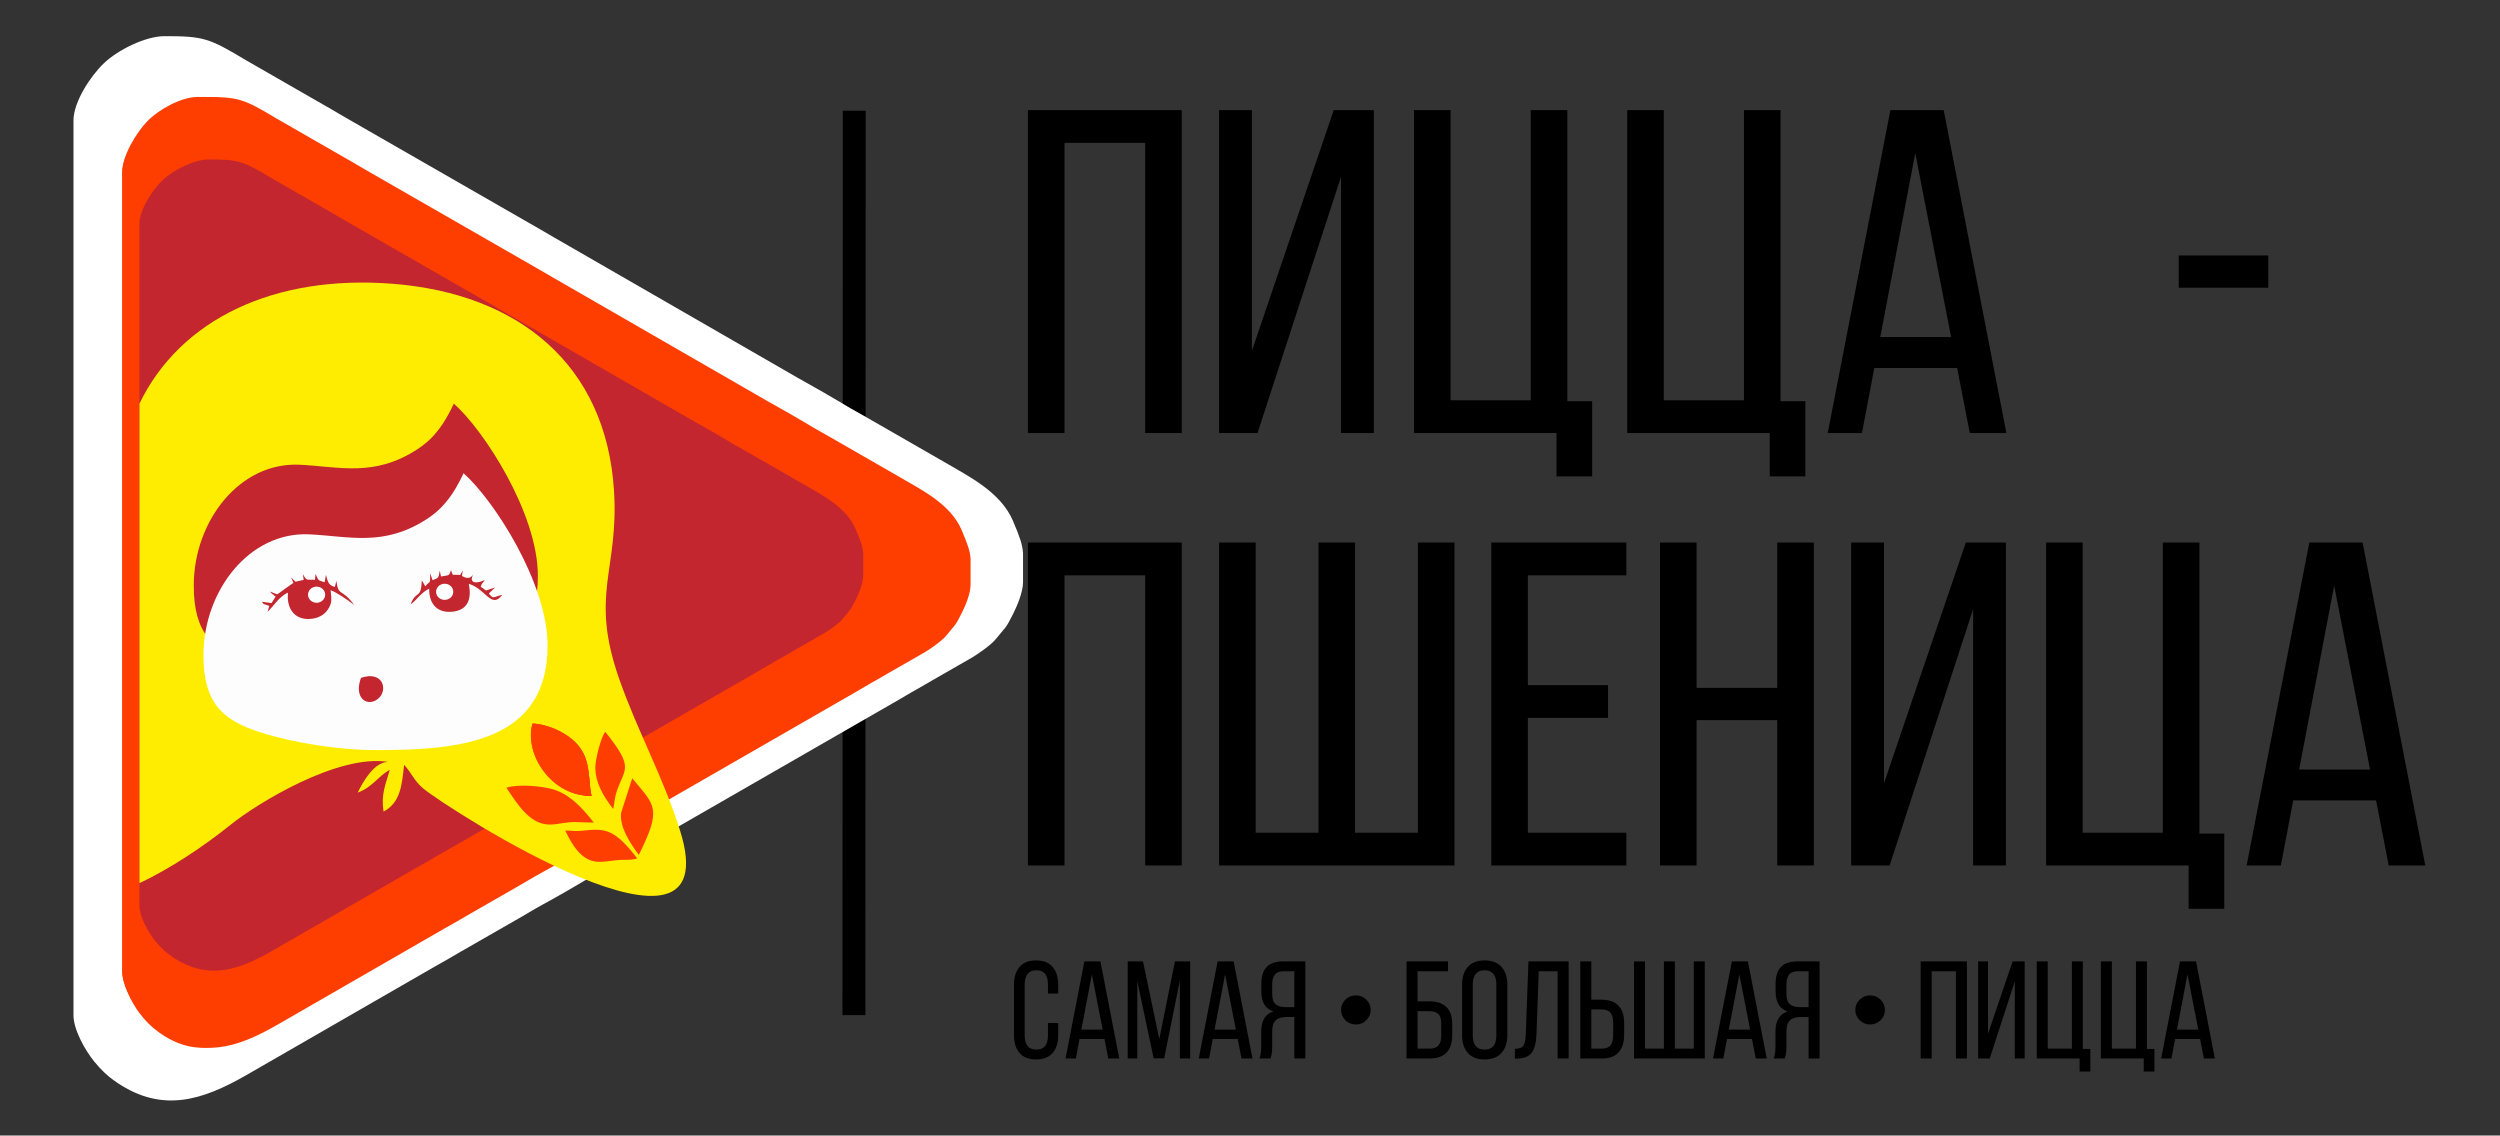
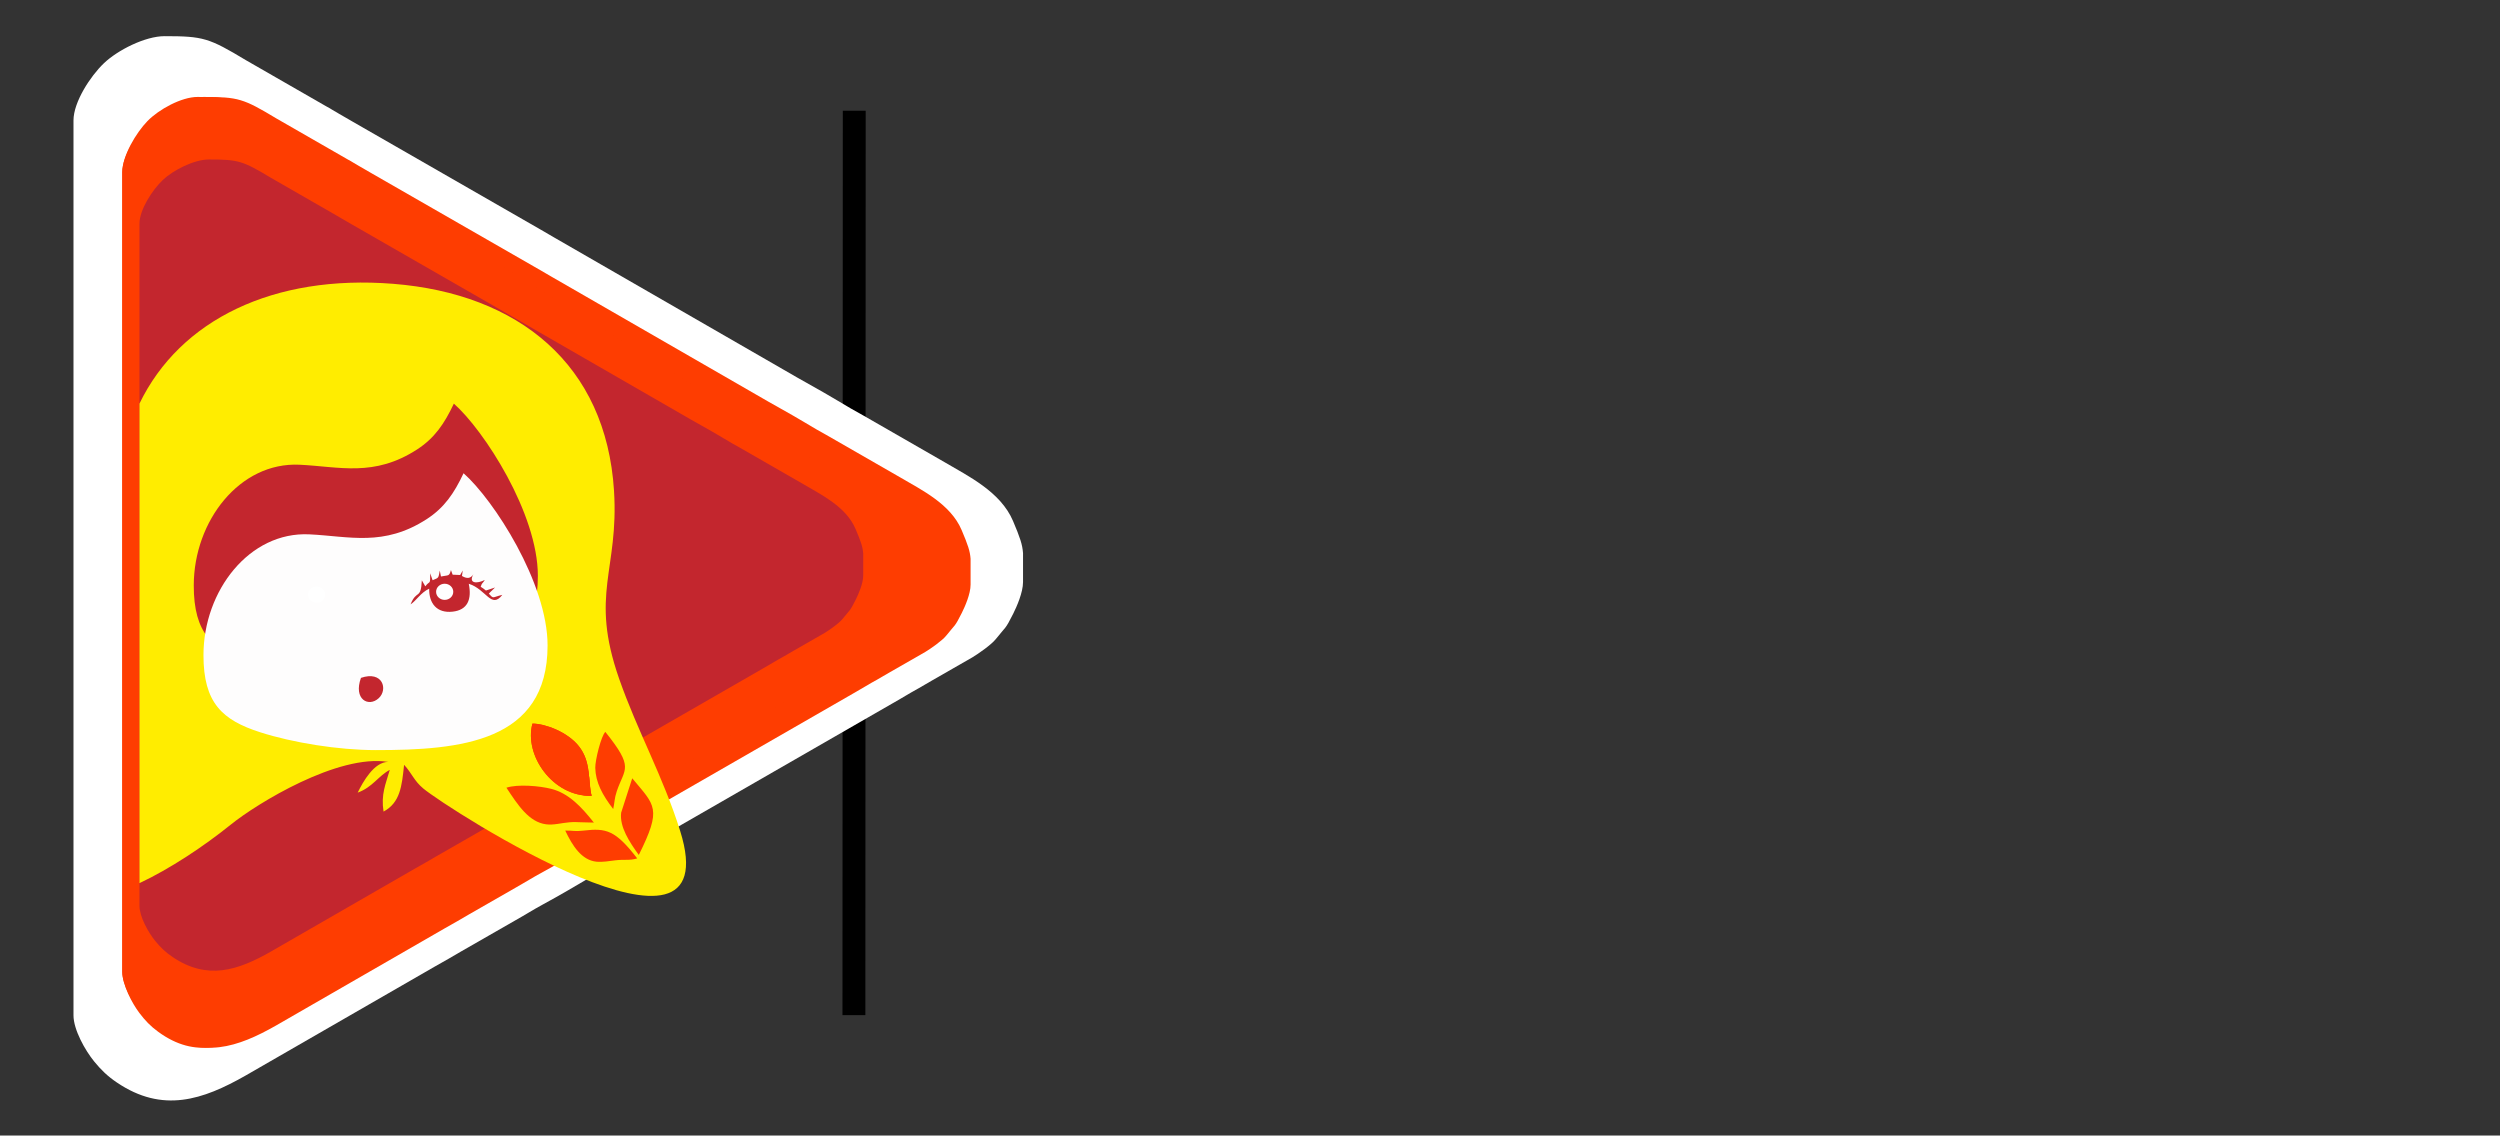
<svg xmlns="http://www.w3.org/2000/svg" xml:space="preserve" width="273mm" height="124mm" version="1.1" style="shape-rendering:geometricPrecision; text-rendering:geometricPrecision; image-rendering:optimizeQuality; fill-rule:evenodd; clip-rule:evenodd" viewBox="0 0 27300 12400">
  <rect x="0" y="0" width="27300" height="12400" fill="#333333" stroke="none" />
  <defs>
    <style type="text/css"> .str0 {stroke:black;stroke-width:250;stroke-miterlimit:22.926} .str1 {stroke:white;stroke-width:20;stroke-miterlimit:22.926} .fil1 {fill:none;fill-rule:nonzero} .fil4 {fill:#C3262E} .fil3 {fill:#FE3D01} .fil6 {fill:#FEFDFD} .fil5 {fill:#FFED00} .fil2 {fill:white} .fil0 {fill:black;fill-rule:nonzero} </style>
  </defs>
  <g id="Слой_x0020_1">
    <g id="_1729427872"> </g>
  </g>
  <g id="Слой_x0020_1_0">
-     <path class="fil0" d="M11224.91 4728.6l0 -3525.97 1679.53 0 0 3525.97 -399.4 0 0 -3168.35 -880.74 0 0 3168.35 -399.39 0zm2087.45 0l0 -3525.97 358.45 0 0 2628.52 328.57 -967.96 564.95 -1660.56 437.8 0 0 3525.97 -358.42 0 0 -2797.28 -383.2 1174.49 -528.26 1622.79 -419.89 0zm2128.43 0l0 -3525.97 399.41 0 0 3168.33 875.6 0 0 -3168.33 399.41 0 0 3178.4 271.38 0 0 821.05 -389.16 0 0 -473.48 -1556.64 0zm2328.13 0l0 -3525.97 399.4 0 0 3168.33 875.61 0 0 -3168.33 399.4 0 0 3178.4 271.39 0 0 821.05 -389.17 0 0 -473.48 -1556.63 0zm2189.87 0l684.44 -3525.97 582.04 0 684.44 3525.97 -399.4 0 -138.25 -710.23 -904.63 0 -134.84 710.23 -373.8 0zm573.5 -1047.72l774.06 0 -391.72 -2008.13 -382.34 2008.13zm3259.19 -538.97l0 -352.59 978.02 0 0 352.59 -978.02 0zm-12566.57 6308.87l0 -3525.96 1679.53 0 0 3525.96 -399.4 0 0 -3168.34 -880.74 0 0 3168.34 -399.39 0zm2087.45 0l0 -3525.96 399.4 0 0 3168.33 686.15 0 0 -3168.33 399.41 0 0 3168.33 686.14 0 0 -3168.33 399.4 0 0 3525.96 -2570.5 0zm2972.46 0l0 -3525.96 1474.71 0 0 357.62 -1075.3 0 0 1198.84 875.61 0 0 357.63 -875.61 0 0 1254.24 1075.3 0 0 357.63 -1474.71 0zm1842.53 0l0 -3525.96 399.4 0 0 1586.68 880.74 0 0 -1586.68 399.4 0 0 3525.96 -399.4 0 0 -1586.69 -880.74 0 0 1586.69 -399.4 0zm2087.46 0l0 -3525.96 358.44 0 0 2628.52 328.57 -967.96 564.97 -1660.56 437.79 0 0 3525.96 -358.43 0 0 -2797.27 -383.18 1174.49 -528.26 1622.78 -419.9 0zm2128.43 0l0 -3525.96 399.41 0 0 3168.33 875.6 0 0 -3168.33 399.41 0 0 3178.4 271.38 0 0 821.05 -389.16 0 0 -473.49 -1556.64 0zm2189.87 0l684.46 -3525.96 582.03 0 684.43 3525.96 -399.4 0 -138.25 -710.23 -904.63 0 -134.84 710.23 -373.8 0zm573.51 -1047.71l774.05 0 -391.72 -2008.13 -382.33 2008.13zm-14034.19 2899.78l0 -548.03c0,-82.8 20.28,-148.18 60.57,-195.64 40.29,-47.71 100.34,-71.44 180.39,-71.44 80.32,0 140.88,23.73 181.43,71.19 40.8,47.71 61.07,112.84 61.07,195.38l0 95.43 -112.4 0 0 -101.74c0,-101.72 -42.34,-152.72 -127.01,-152.72 -42.34,0 -74.17,13.38 -95.22,39.89 -21.3,26.75 -31.8,64.37 -31.8,113.09l0 560.39c0,48.72 10.5,86.35 31.8,113.1 21.05,26.5 52.88,39.88 95.22,39.88 84.67,0 127.01,-50.99 127.01,-152.98l0 -137.57 112.4 0 0 131.77c0,82.8 -20.27,147.93 -61.07,195.38 -40.55,47.21 -101.11,70.93 -181.43,70.93 -80.05,0 -140.1,-23.72 -180.39,-70.93 -40.29,-47.45 -60.57,-112.58 -60.57,-195.38zm563.27 255.72l205.81 -1060.22 175.01 0 205.8 1060.22 -120.09 0 -41.57 -213.56 -272.01 0 -40.54 213.56 -112.41 0zm172.45 -315.05l232.74 0 -117.79 -603.81 -114.95 603.81zm506.29 315.05l0 -1060.22 167.06 0 177.83 848.17 170.9 -848.17 166.3 0 0 1060.22 -112.41 0 0 -852.73 -171.42 851.21 -114.7 0 -178.86 -842.63 0 844.15 -104.7 0zm776.01 0l205.8 -1060.22 175.01 0 205.8 1060.22 -120.1 0 -41.57 -213.56 -272 0 -40.55 213.56 -112.39 0zm172.43 -315.05l232.75 0 -117.78 -603.81 -114.97 603.81zm489.36 315.05c13.35,-28.03 20.02,-70.43 20.02,-127.23l0 -165.09c0,-120.67 44.65,-194.38 133.7,-220.88 -88.02,-28.27 -132.16,-100.73 -132.16,-218.11l0 -86.58c0,-80.27 19.24,-140.6 58,-181.24 38.49,-40.64 99.31,-61.09 182.44,-61.09l239.94 0 0 1060.22 -120.09 0 0 -452.88 -84.43 0c-52.6,0 -92.12,11.87 -118.05,35.6 -26.16,23.73 -39.25,64.38 -39.25,121.93l0 166.61c0,55.28 -6.69,98.2 -20.01,128.74l-120.11 0zm140.12 -705.55c0,54.77 12.32,92.64 37.2,113.59 24.9,20.95 62.63,31.55 113.43,31.55l91.1 0 0 -392.27 -116.76 0c-43.63,0 -75.45,11.86 -95.21,35.84 -19.76,23.98 -29.76,60.33 -29.76,109.31l0 101.98zm799.35 287.76c-31.56,-31.04 -47.48,-68.4 -47.48,-112.33 0,-43.92 15.92,-81.27 47.48,-112.33 31.58,-31.04 69.54,-46.69 114.2,-46.69 44.64,0 82.62,15.65 114.19,46.69 31.56,31.06 47.47,68.41 47.47,112.33 0,43.93 -15.91,81.29 -47.47,112.33 -31.57,31.06 -69.55,46.71 -114.19,46.71 -44.66,0 -82.62,-15.65 -114.2,-46.71zm667.72 417.79l0 -1060.22 452.66 0 0 107.54 -332.57 0 0 328.66 125.74 0c168.6,0 253.01,83.05 253.01,248.9l0 117.13c0,171.91 -82.62,257.99 -247.88,257.99l-250.96 0zm120.09 -107.54l131.65 0c43.88,0 75.95,-11.36 96.48,-34.33 20.27,-22.97 30.54,-59.07 30.54,-108.29l0 -131.77c0,-49.73 -10.77,-84.58 -32.07,-104.52 -21.57,-19.93 -55.18,-30.04 -101.11,-30.04l-125.49 0 0 408.95zm486.3 -148.18l0 -548.03c0,-83.3 20.77,-148.68 62.35,-196.13 41.57,-47.22 102.64,-70.95 183.22,-70.95 81.34,0 143.18,23.73 185.27,70.95 42.35,47.45 63.39,112.83 63.39,196.13l0 548.03c0,82.3 -21.04,147.43 -63.39,194.88 -42.09,47.71 -103.93,71.43 -185.27,71.43 -80.06,0 -141.14,-23.72 -182.98,-71.43 -41.82,-47.45 -62.59,-112.58 -62.59,-194.88zm117 5.8c0,49.23 10.78,87.1 32.08,113.36 21.55,26.49 53.63,39.62 96.49,39.62 85.71,0 128.56,-50.99 128.56,-152.98l0 -560.39c0,-48.72 -10.52,-86.34 -31.82,-113.09 -21.04,-26.51 -53.38,-39.89 -96.74,-39.89 -42.86,0 -74.94,13.38 -96.49,39.89 -21.3,26.75 -32.08,64.37 -32.08,113.09l0 560.39zm459.86 251.44l0 -107.55c46.44,0 77.49,-11.36 92.89,-34.33 15.65,-22.97 24.13,-62.09 25.67,-117.12l29.26 -802.74 438.8 0 0 1060.22 -120.11 0 0 -952.68 -206.31 0 -24.62 689.38c-3.09,89.63 -20.28,156.26 -51.6,199.43 -31.3,43.17 -85.96,64.88 -163.7,65.39l-20.28 0zm714.15 -1.52l0 -1060.22 120.09 0 0 418.03 106.51 0c168.07,0 252.24,85.32 252.24,255.97l0 127.22c0,82.8 -20.01,146.66 -60.06,191.59 -39.76,44.94 -100.84,67.41 -182.7,67.41l-236.08 0zm120.09 -107.54l115.22 0c43.11,0 74.42,-11.86 94.19,-35.84 19.5,-23.99 29.25,-60.59 29.25,-109.81l0 -140.36c0,-50.74 -10.78,-87.08 -32.09,-109.3 -21.29,-22.22 -54.65,-33.32 -100.33,-33.32l-106.24 0 0 428.63zm466.28 107.54l0 -1060.22 120.09 0 0 952.68 206.32 0 0 -952.68 120.09 0 0 952.68 206.33 0 0 -952.68 120.09 0 0 1060.22 -772.92 0zm862.98 0l205.82 -1060.22 175.01 0 205.8 1060.22 -120.09 0 -41.58 -213.56 -272.01 0 -40.54 213.56 -112.41 0zm172.45 -315.05l232.76 0 -117.8 -603.81 -114.96 603.81zm489.36 315.05c13.34,-28.03 20.02,-70.43 20.02,-127.23l0 -165.09c0,-120.67 44.65,-194.38 133.69,-220.88 -88.01,-28.27 -132.15,-100.73 -132.15,-218.11l0 -86.58c0,-80.27 19.24,-140.6 57.99,-181.24 38.49,-40.64 99.31,-61.09 182.46,-61.09l239.93 0 0 1060.22 -120.1 0 0 -452.88 -84.43 0c-52.59,0 -92.11,11.87 -118.04,35.6 -26.17,23.73 -39.26,64.38 -39.26,121.93l0 166.61c0,55.28 -6.67,98.2 -20.01,128.74l-120.1 0zm140.11 -705.55c0,54.77 12.33,92.64 37.21,113.59 24.91,20.95 62.62,31.55 113.43,31.55l91.09 0 0 -392.27 -116.76 0c-43.62,0 -75.45,11.86 -95.2,35.84 -19.76,23.98 -29.77,60.33 -29.77,109.31l0 101.98zm799.36 287.76c-31.56,-31.04 -47.48,-68.4 -47.48,-112.33 0,-43.92 15.92,-81.27 47.48,-112.33 31.56,-31.04 69.54,-46.69 114.19,-46.69 44.66,0 82.63,15.65 114.19,46.69 31.56,31.06 47.49,68.41 47.49,112.33 0,43.93 -15.93,81.29 -47.49,112.33 -31.56,31.06 -69.53,46.71 -114.19,46.71 -44.65,0 -82.63,-15.65 -114.19,-46.71zm666.17 417.79l0 -1060.22 505.01 0 0 1060.22 -120.08 0 0 -952.68 -264.83 0 0 952.68 -120.1 0zm627.69 0l0 -1060.22 107.76 0 0 790.36 98.8 -291.05 169.9 -499.31 131.63 0 0 1060.22 -107.78 0 0 -841.11 -115.23 353.15 -158.84 487.96 -126.24 0zm639.99 0l0 -1060.22 120.09 0 0 952.68 263.29 0 0 -952.68 120.09 0 0 955.71 81.6 0 0 246.88 -117 0 0 -142.37 -468.07 0zm700.03 0l0 -1060.22 120.12 0 0 952.68 263.27 0 0 -952.68 120.09 0 0 955.71 81.6 0 0 246.88 -117.01 0 0 -142.37 -468.07 0zm658.48 0l205.81 -1060.22 175.01 0 205.8 1060.22 -120.09 0 -41.57 -213.56 -272.01 0 -40.55 213.56 -112.4 0zm172.44 -315.05l232.75 0 -117.79 -603.81 -114.96 603.81z" />
    <line class="fil1 str0" x1="9324.8" y1="11085.27" x2="9328.4" y2="1209.36" />
    <path class="fil2" d="M1276.97 11821.33c-103.14,-69.75 -172.44,-137.18 -248.56,-230.16 -97.46,-119.07 -225.9,-346.26 -225.9,-503.64l0 -9772.68c0,-199.78 183.5,-482.38 332.41,-624.5 149.55,-142.72 449.68,-295.43 662.55,-295.43 423.17,0 484.23,19.64 887.74,262.15l874.46 502.4c49.7,25.52 94.1,56.95 143.79,83.69 53.15,28.6 94.87,56.79 151.71,87.73l2053.44 1179.17c47.4,27.1 93.8,55.22 143.77,83.71l2499.07 1439.92c200.53,118.21 397.36,222.36 593.58,340.29 92.12,55.35 192.95,115.06 288.38,166.57l881.96 506.86c257.05,151.54 611.4,322.48 746.8,641.57 77.56,182.8 102.45,257 109.41,351.46l0 316.06c0,112.69 -68.75,268.66 -107.89,346.47 -89.91,178.78 -76.24,132.97 -189.96,276.61 -48.46,61.23 -191.82,160.67 -255.75,199.09l-441.35 253.06c-49.77,26.82 -94.08,56.82 -143.85,83.64 -100.63,54.24 -194.09,114.45 -295.98,170.94l-2645.03 1521.44c-375.8,204.04 -799.39,472.75 -1170.65,673.13 -100.62,54.32 -194.08,114.44 -295.98,170.96l-585.98 335.91c-52.53,30.96 -91.57,52.19 -143.72,83.75 -54.41,32.94 -98.48,54.02 -152.87,86.59l-2058.64 1185.93c-470.99,268.57 -908.59,414.31 -1406.96,77.31z" />
    <path class="fil3" d="M1759.09 11266.84c-92.15,-62.31 -154.06,-122.55 -222.06,-205.62 -87.07,-106.37 -201.81,-309.35 -201.81,-449.95l0 -8730.76c0,-178.48 163.93,-430.94 296.96,-557.91 133.6,-127.52 401.74,-263.94 591.91,-263.94 378.05,0 432.6,17.55 793.1,234.2l781.23 448.83c44.4,22.81 84.06,50.89 128.45,74.78 47.48,25.55 84.75,50.73 135.54,78.37l1834.51 1053.46c42.35,24.21 83.8,49.33 128.44,74.78l2232.63 1286.39c179.15,105.62 355,198.67 530.29,304.02 82.3,49.45 172.39,102.79 257.65,148.81l787.92 452.82c229.65,135.39 546.21,288.1 667.18,573.17 69.29,163.31 91.53,229.6 97.74,314l0 282.35c0,100.67 -61.41,240.02 -96.37,309.54 -80.34,159.72 -68.13,118.79 -169.72,247.11 -43.3,54.7 -171.37,143.54 -228.48,177.88l-394.3 226.07c-44.46,23.96 -84.05,50.75 -128.5,74.71 -89.92,48.46 -173.41,102.26 -264.43,152.74l-2363.04 1359.22c-335.74,182.28 -714.15,422.33 -1045.84,601.36 -89.89,48.53 -173.39,102.25 -264.42,152.73l-523.5 300.1c-46.93,27.66 -81.81,46.63 -128.4,74.82 -48.61,29.42 -87.99,48.26 -136.57,77.37l-1839.16 1059.49c-420.77,239.92 -811.71,370.14 -1256.95,69.06z" />
    <g id="_2188433248">
      <path class="fil4" d="M1884.65 10450.71c-78.61,-53.16 -131.44,-104.55 -189.45,-175.42 -74.28,-90.75 -172.18,-263.91 -172.18,-383.87l0 -7448.67c0,-152.26 139.86,-367.66 253.36,-475.98 113.98,-108.78 342.75,-225.18 504.99,-225.18 322.53,0 369.07,14.98 676.63,199.81l666.51 382.92c37.87,19.46 71.71,43.41 109.59,63.8 40.51,21.8 72.3,43.27 115.64,66.86l1565.11 898.75c36.12,20.67 71.49,42.1 109.58,63.81l1904.77 1097.49c152.85,90.11 302.87,169.49 452.42,259.37 70.21,42.19 147.07,87.7 219.8,126.95l672.23 386.33c195.92,115.51 466,245.8 569.2,489 59.12,139.33 78.09,195.89 83.4,267.89l0 240.89c0,85.89 -52.41,204.77 -82.24,264.07 -68.53,136.27 -58.11,101.35 -144.79,210.84 -36.94,46.66 -146.2,122.46 -194.93,151.76l-336.39 192.87c-37.94,20.45 -71.72,43.3 -109.64,63.74 -76.7,41.34 -147.94,87.24 -225.6,130.3l-2016.02 1159.63c-286.43,155.51 -609.28,360.32 -892.25,513.05 -76.7,41.4 -147.94,87.23 -225.6,130.3l-446.63 256.02c-40.04,23.61 -69.79,39.8 -109.54,63.85 -41.47,25.1 -75.06,41.17 -116.52,66l-1569.08 903.9c-358.99,204.7 -692.51,315.79 -1072.37,58.92z" />
      <path class="fil5" d="M3955.68 7518.13c-490.48,-79.76 -1281.83,405.65 -1537.56,611.64 -268.72,216.49 -595.1,432.67 -895.1,574.15l0 -4690.48c397.65,-821.76 1313.29,-1264.32 2480.57,-1171.61 1227.96,97.49 2083.37,789.52 2160.79,2023.75 49.06,782.15 -240.66,1007.37 50.11,1839.11 180.43,516.09 429.52,954.68 596.58,1487.36 488.85,1558.96 -2266.94,-209.53 -2512.23,-413.97 -91.59,-76.21 -109.42,-146.54 -187.79,-231.68 -21.73,213.33 -39.44,370.31 -200.79,457.67 -26.45,-170.07 20.42,-266.14 60.83,-407.96 -110.5,57.95 -167.97,169.55 -313.73,222.41 52.19,-108.02 162.14,-301.03 298.32,-300.39zm1463.85 -1819.75c0,-610.76 -527.04,-1424.61 -821.67,-1684.54 -92.88,197.04 -188.86,337.36 -359.09,447.77 -421.76,273.58 -758.65,168.39 -1149.96,149.77 -585.29,-27.83 -1033.68,550.09 -1034.8,1179.49 -0.87,470.8 184.86,637.77 555.69,756.66 316.89,101.58 767.2,399.76 1134.44,399.76 826.05,0 1675.39,-302.95 1675.39,-1248.91z" />
      <path class="fil6" d="M3689.37 6695.98c-76.07,209.94 74.1,290.59 173.77,198.89 92.62,-85.21 39.5,-271.96 -173.77,-198.89zm1825.17 -316.69c0,945.95 -853.77,1023.29 -1679.84,1023.29 -367.22,0 -813.1,-72.56 -1129.99,-174.14 -370.84,-118.89 -556.55,-285.86 -555.7,-756.66 1.12,-629.39 449.51,-1207.32 1034.82,-1179.47 391.3,18.61 728.19,123.8 1149.95,-149.78 170.22,-110.42 266.21,-250.74 359.09,-447.78 294.63,259.93 821.67,1073.78 821.67,1684.54z" />
      <path class="fil4" d="M4677.28 5699.54c51.04,30.22 85.06,23.73 111.53,-16.24 -52.02,91.1 36.66,93.73 112.05,54.68 -23.13,39.46 -26.56,23.22 -40.57,67.14 22.57,12.81 28.44,19.32 51.3,36.62l89.21 -29.73c-24.84,27.01 -39.35,36.04 -60.78,60.73 50.15,54.1 29.25,35.38 132.06,11.35 -109.13,141.54 -155.32,-53.3 -328.21,-108.44 30.79,152.7 -10.98,256.89 -158.87,273.01 -152.63,16.63 -231.35,-80.47 -228.23,-224.9 -84.34,39.35 -126.2,117.88 -182.27,153.46 58.41,-147.74 101.31,-42.16 110.25,-235.3l33.92 59.01c46.17,-62.47 48.25,-5.32 47.77,-127.75l23.53 68c63.69,-25.83 56.12,-20.62 70.29,-94.76l11.64 58.27c73.56,-15.99 80.03,2.58 97.49,-63l16.55 45.23 73.68 3.08 25.41 -44.12 -7.75 53.66z" />
      <path class="fil4" d="M3239.63 5737.56l5.46 -58.64c30.53,74.59 28.49,61.27 89.5,81.81l12.15 -71.82c20.62,77.43 27.87,100.79 87.95,118.23l13.81 -61.02c24.13,165.9 43.67,59.94 174.7,236.45 -56.07,-42.51 -167.64,-122.23 -230.71,-143.81 9.56,95.23 16.25,124.62 -29.46,192.56 -34.63,51.48 -97.06,84.27 -173.76,88.53 -149.8,8.31 -229.6,-101.35 -213.45,-257.95 -95.26,41.95 -157.49,158.1 -199.88,185.39l17.25 -54.81c-63.67,-25.67 -46.28,-6.13 -73.82,-41.29l95.26 13.31 40.31 -62.94c-27.05,-25.01 -36.14,-23.87 -55.38,-50.05l70.76 28.02c51.75,-35.21 104.39,-76.56 158.69,-113.17l-23.14 -51.92 43.32 41.04 80.05 -17.66 -7.96 -56.64c40.02,75.7 41.96,48.01 118.35,56.38z" />
      <path class="fil2 str1" d="M4508.17 5784.3c-41.43,0 -75.02,31.36 -75.02,70.04 0,38.7 33.59,70.04 75.02,70.04 41.43,0 75.02,-31.34 75.02,-70.04 0,-38.68 -33.59,-70.04 -75.02,-70.04z" />
      <path class="fil2 str1" d="M3255.55 5812.53c-41.43,0 -75.02,31.36 -75.02,70.04 0,38.69 33.59,70.05 75.02,70.05 41.43,0 75.02,-31.36 75.02,-70.05 0,-38.68 -33.59,-70.04 -75.02,-70.04z" />
    </g>
    <path class="fil3" d="M1727.06 11266.84c-85.18,-62.31 -142.42,-122.55 -205.28,-205.62 -80.48,-106.37 -186.56,-309.35 -186.56,-449.95l0 -8730.76c0,-178.48 151.54,-430.94 274.52,-557.91 123.51,-127.52 371.39,-263.94 547.2,-263.94 349.47,0 399.91,17.55 733.17,234.2l722.2 448.83c41.04,22.81 77.71,50.89 118.75,74.78 43.9,25.55 78.35,50.73 125.3,78.37l1695.9 1053.46c39.15,24.21 77.47,49.33 118.73,74.78l2063.95 1286.39c165.61,105.62 328.17,198.67 490.23,304.02 76.07,49.45 159.35,102.79 238.17,148.81l728.39 452.82c212.3,135.39 504.95,288.1 616.77,573.17 64.06,163.31 84.62,229.6 90.36,314l0 282.35c0,100.67 -56.78,240.02 -89.1,309.54 -74.26,159.72 -62.98,118.79 -156.89,247.11 -40.03,54.7 -158.42,143.54 -211.22,177.88l-364.5 226.07c-41.11,23.96 -77.71,50.75 -118.8,74.71 -83.12,48.46 -160.31,102.26 -244.45,152.74l-2184.49 1359.22c-310.38,182.28 -660.2,422.33 -966.82,601.36 -83.1,48.53 -160.29,102.25 -244.44,152.73l-483.96 300.1c-43.39,27.66 -75.62,46.63 -118.7,74.82 -44.93,29.42 -81.33,48.26 -126.24,77.37l-1700.2 1059.49c-388.99,239.92 -750.39,370.14 -1161.99,69.06z" />
    <path class="fil4" d="M1884.65 10450.71c-78.61,-53.16 -131.44,-104.55 -189.45,-175.42 -74.28,-90.75 -172.18,-263.91 -172.18,-383.87l0 -7448.67c0,-152.26 139.86,-367.66 253.36,-475.98 113.98,-108.78 342.75,-225.18 504.99,-225.18 322.53,0 369.07,14.98 676.63,199.81l666.51 382.92c37.87,19.46 71.71,43.41 109.59,63.8 40.51,21.8 72.3,43.27 115.64,66.86l1565.11 898.75c36.12,20.67 71.49,42.1 109.58,63.81l1904.77 1097.49c152.85,90.11 302.87,169.49 452.42,259.37 70.21,42.19 147.07,87.7 219.8,126.95l672.23 386.33c195.92,115.51 466,245.8 569.2,489 59.12,139.33 78.09,195.89 83.4,267.89l0 240.89c0,85.89 -52.41,204.77 -82.24,264.07 -68.53,136.27 -58.11,101.35 -144.79,210.84 -36.94,46.66 -146.2,122.46 -194.93,151.76l-336.39 192.87c-37.94,20.45 -71.72,43.3 -109.64,63.74 -76.7,41.34 -147.94,87.24 -225.6,130.3l-2016.02 1159.63c-286.43,155.51 -609.28,360.32 -892.25,513.05 -76.7,41.4 -147.94,87.23 -225.6,130.3l-446.63 256.02c-40.04,23.61 -69.79,39.8 -109.54,63.85 -41.47,25.1 -75.06,41.17 -116.52,66l-1569.08 903.9c-358.99,204.7 -692.51,315.79 -1072.37,58.92z" />
-     <path class="fil5" d="M4239.03 8320.15c-547.61,-89.04 -1431.13,452.89 -1716.65,682.89 -300.03,241.71 -664.4,483.06 -999.36,641.01l0 -5236.81c443.97,-917.48 1466.24,-1411.57 2769.5,-1308.07 1371,108.85 2326.03,881.48 2412.46,2259.47 54.78,873.26 -268.68,1124.7 55.96,2053.32 201.45,576.2 479.55,1065.89 666.07,1660.61 545.8,1740.55 -2530.99,-233.94 -2804.84,-462.18 -102.27,-85.1 -122.17,-163.62 -209.68,-258.67 -24.25,238.18 -44.04,413.44 -224.16,510.98 -29.54,-189.89 22.79,-297.14 67.9,-455.49 -123.37,64.7 -187.53,189.29 -350.26,248.31 58.26,-120.59 181.01,-336.09 333.06,-335.37zm1634.36 -2031.71c0,-681.9 -588.43,-1590.53 -917.38,-1880.75 -103.7,219.98 -210.85,376.66 -400.91,499.92 -470.89,305.45 -847.02,188.01 -1283.91,167.23 -653.47,-31.09 -1154.08,614.16 -1155.34,1316.86 -0.96,525.65 206.4,712.06 620.42,844.79 353.81,113.42 856.57,446.33 1266.58,446.33 922.27,0 1870.54,-338.23 1870.54,-1394.38z" />
+     <path class="fil5" d="M4239.03 8320.15c-547.61,-89.04 -1431.13,452.89 -1716.65,682.89 -300.03,241.71 -664.4,483.06 -999.36,641.01l0 -5236.81c443.97,-917.48 1466.24,-1411.57 2769.5,-1308.07 1371,108.85 2326.03,881.48 2412.46,2259.47 54.78,873.26 -268.68,1124.7 55.96,2053.32 201.45,576.2 479.55,1065.89 666.07,1660.61 545.8,1740.55 -2530.99,-233.94 -2804.84,-462.18 -102.27,-85.1 -122.17,-163.62 -209.68,-258.67 -24.25,238.18 -44.04,413.44 -224.16,510.98 -29.54,-189.89 22.79,-297.14 67.9,-455.49 -123.37,64.7 -187.53,189.29 -350.26,248.31 58.26,-120.59 181.01,-336.09 333.06,-335.37m1634.36 -2031.71c0,-681.9 -588.43,-1590.53 -917.38,-1880.75 -103.7,219.98 -210.85,376.66 -400.91,499.92 -470.89,305.45 -847.02,188.01 -1283.91,167.23 -653.47,-31.09 -1154.08,614.16 -1155.34,1316.86 -0.96,525.65 206.4,712.06 620.42,844.79 353.81,113.42 856.57,446.33 1266.58,446.33 922.27,0 1870.54,-338.23 1870.54,-1394.38z" />
    <path class="fil6" d="M3941.69 7402.24c-84.91,234.4 82.74,324.44 194.02,222.06 103.41,-95.13 44.1,-303.64 -194.02,-222.06zm2037.78 -353.57c0,1056.13 -953.23,1142.48 -1875.51,1142.48 -410,0 -907.81,-81.01 -1261.61,-194.43 -414.03,-132.73 -621.37,-319.16 -620.43,-844.8 1.26,-702.68 501.88,-1347.94 1155.35,-1316.85 436.88,20.78 813.02,138.22 1283.9,-167.23 190.05,-123.27 297.21,-279.93 400.91,-499.93 328.95,290.21 917.39,1198.86 917.39,1880.76z" />
    <path class="fil4" d="M5044.68 6289.75c56.99,33.73 94.97,26.48 124.53,-18.14 -58.1,101.71 40.92,104.64 125.1,61.05 -25.83,44.05 -29.67,25.92 -45.31,74.95 25.2,14.31 31.76,21.58 57.28,40.88l99.6 -33.19c-27.74,30.16 -43.93,40.25 -67.87,67.82 56,60.4 32.68,39.49 147.45,12.67 -121.83,158.02 -173.41,-59.51 -366.44,-121.08 34.39,170.5 -12.26,286.82 -177.37,304.8 -170.4,18.58 -258.29,-89.83 -254.81,-251.08 -94.17,43.93 -140.9,131.6 -203.5,171.33 65.21,-164.95 113.11,-47.07 123.09,-262.7l37.88 65.88c51.53,-69.76 53.86,-5.94 53.33,-142.63l26.26 75.91c71.11,-28.83 62.67,-23.02 78.47,-105.79l13 65.05c82.13,-17.84 89.36,2.88 108.85,-70.33l18.49 50.5 82.26 3.43 28.35 -49.26 -8.64 59.93z" />
-     <path class="fil4" d="M3439.58 6332.2l6.1 -65.48c34.07,83.27 31.81,68.41 99.91,91.34l13.58 -80.19c23.01,86.45 31.1,112.53 98.19,132.01l15.42 -68.14c26.93,185.23 48.75,66.93 195.05,264 -62.61,-47.47 -187.18,-136.48 -257.59,-160.57 10.68,106.33 18.14,139.14 -32.89,215 -38.67,57.47 -108.37,94.08 -193.99,98.83 -167.26,9.28 -256.36,-113.15 -238.32,-287.99 -106.36,46.84 -175.83,176.51 -223.17,206.97l19.27 -61.18c-71.09,-28.67 -51.67,-6.84 -82.42,-46.11l106.35 14.87 45.01 -70.26c-30.21,-27.94 -40.35,-26.66 -61.84,-55.89l79.01 31.28c57.78,-39.3 116.55,-85.48 177.17,-126.34l-25.84 -57.97 48.37 45.81 89.37 -19.72 -8.89 -63.23c44.69,84.52 46.86,53.6 132.15,62.96z" />
    <path class="fil2 str1" d="M4855.87 6384.38c-46.25,0 -83.75,35.01 -83.75,78.2 0,43.19 37.5,78.2 83.75,78.2 46.26,0 83.76,-35.01 83.76,-78.2 0,-43.19 -37.5,-78.2 -83.76,-78.2z" />
    <path class="fil2 str1" d="M3457.35 6415.89c-46.25,0 -83.75,35.01 -83.75,78.2 0,43.19 37.5,78.2 83.75,78.2 46.25,0 83.75,-35.01 83.75,-78.2 0,-43.19 -37.5,-78.2 -83.75,-78.2z" />
    <path class="fil3" d="M6460.04 8690.18c-32.87,-119.69 1.94,-277.22 -107.01,-413.16 -92.8,-115.77 -276.22,-185.65 -383.61,-185.81 -71.2,263.05 169.21,608.27 490.62,598.97z" />
    <path class="fil3" d="M6958.33 9373.63c-238.18,-307.94 -337.34,-333.02 -586.18,-303.41 -101.05,12.03 -112.14,-2.38 -199.64,0 79.02,167.8 179.35,322.45 339.45,339.37 64.51,6.83 143.15,-6.88 207.8,-14.85 103.54,-12.76 151.33,5.23 238.57,-21.11z" />
    <path class="fil3" d="M6975.71 9336.03c254.61,-512.33 177.63,-536.55 -71.73,-837.09l-121.1 375.91c-18.58,155.71 92.06,321.83 192.83,461.18z" />
    <path class="fil3" d="M6484.93 8982.64c-139.04,-176.61 -277.69,-321.12 -465.86,-368.46 -128.39,-32.3 -364.14,-53.2 -488.92,-12.45 125.3,190.27 245.23,375.19 432.76,399.67 83.89,10.95 160.51,-13.96 253.35,-21.79 51.16,-4.32 82.08,-2.7 123.75,-0.6l144.92 3.63z" />
    <path class="fil3" d="M6696.18 8834.59c16.05,-71.74 12.54,-116.08 39.16,-194.62 86.71,-255.73 193.51,-249.56 -124.83,-647.5 -45.27,40.72 -111.99,309.54 -110.14,392.24 3.55,158.76 77.39,295.78 195.81,449.88z" />
    <path class="fil3" d="M6460.04 8690.12c-43.27,-157.55 2.55,-364.92 -140.86,-543.87 -122.15,-152.39 -363.61,-244.36 -504.97,-244.59 -93.71,346.27 222.74,800.71 645.83,788.46z" />
    <path class="fil3" d="M6460.04 8690.12c-43.27,-157.55 2.55,-364.92 -140.86,-543.87 -122.15,-152.39 -363.61,-244.36 -504.97,-244.59 -93.71,346.27 222.74,800.71 645.83,788.46z" />
  </g>
</svg>